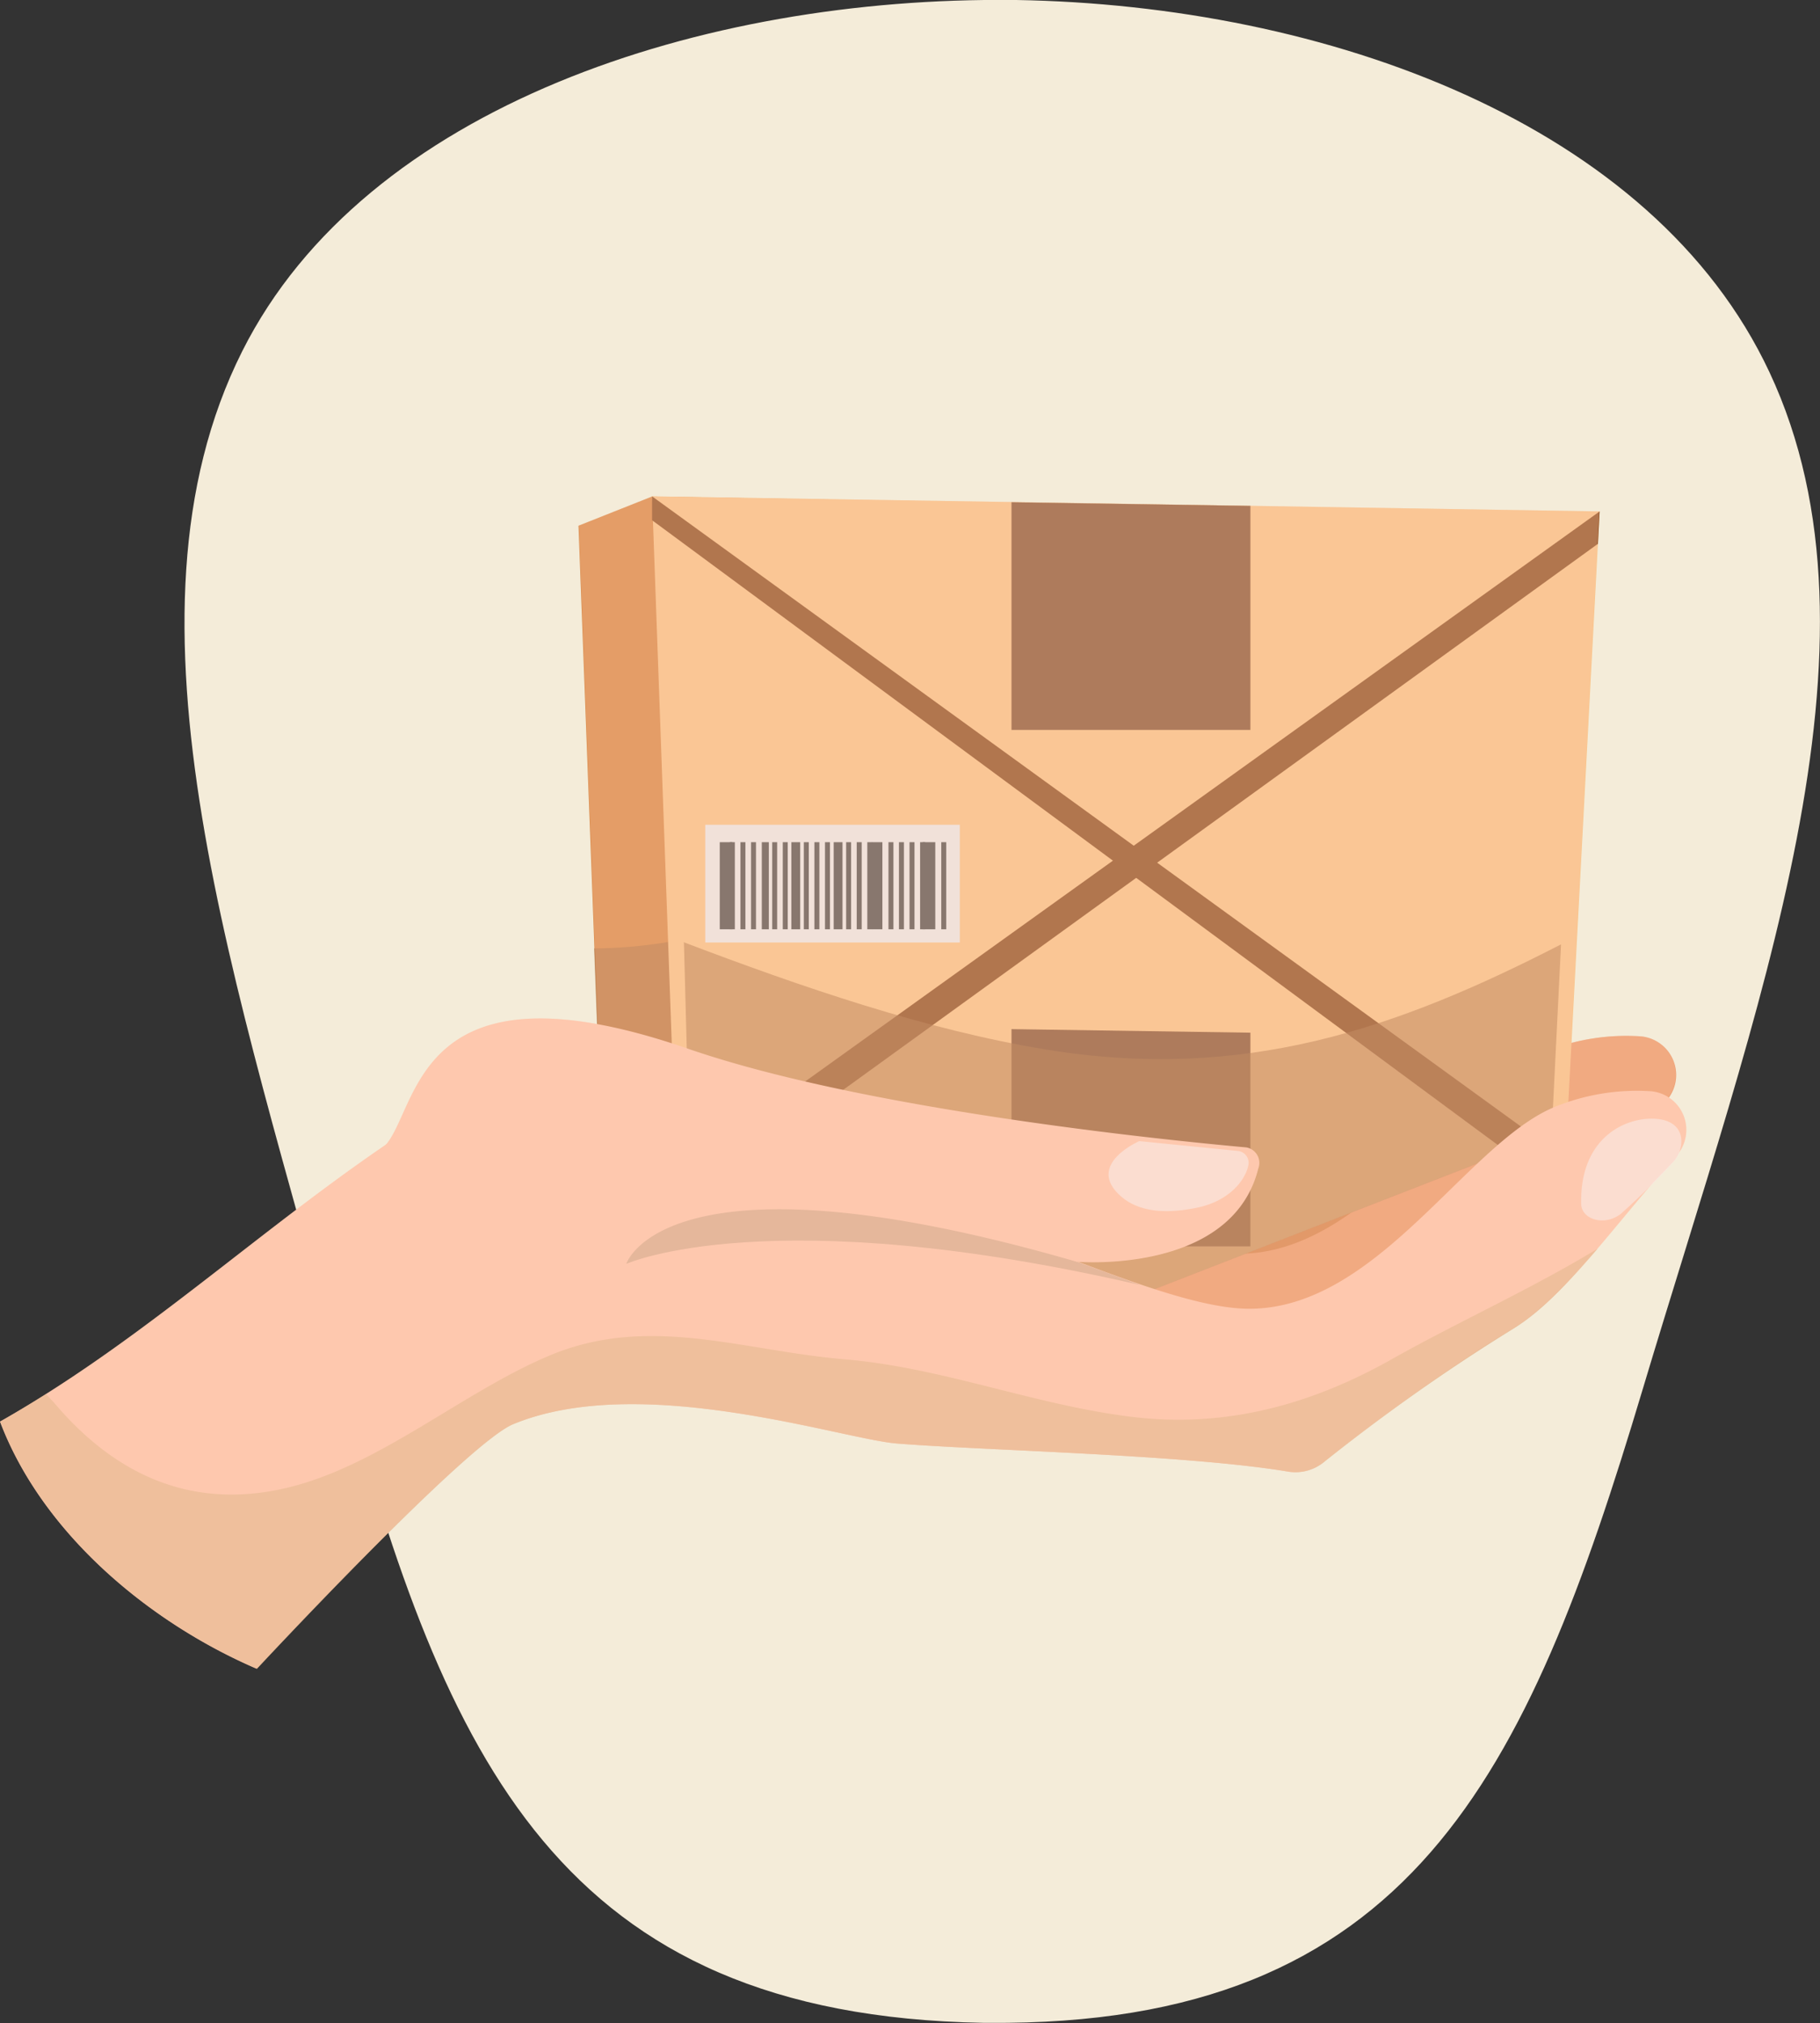
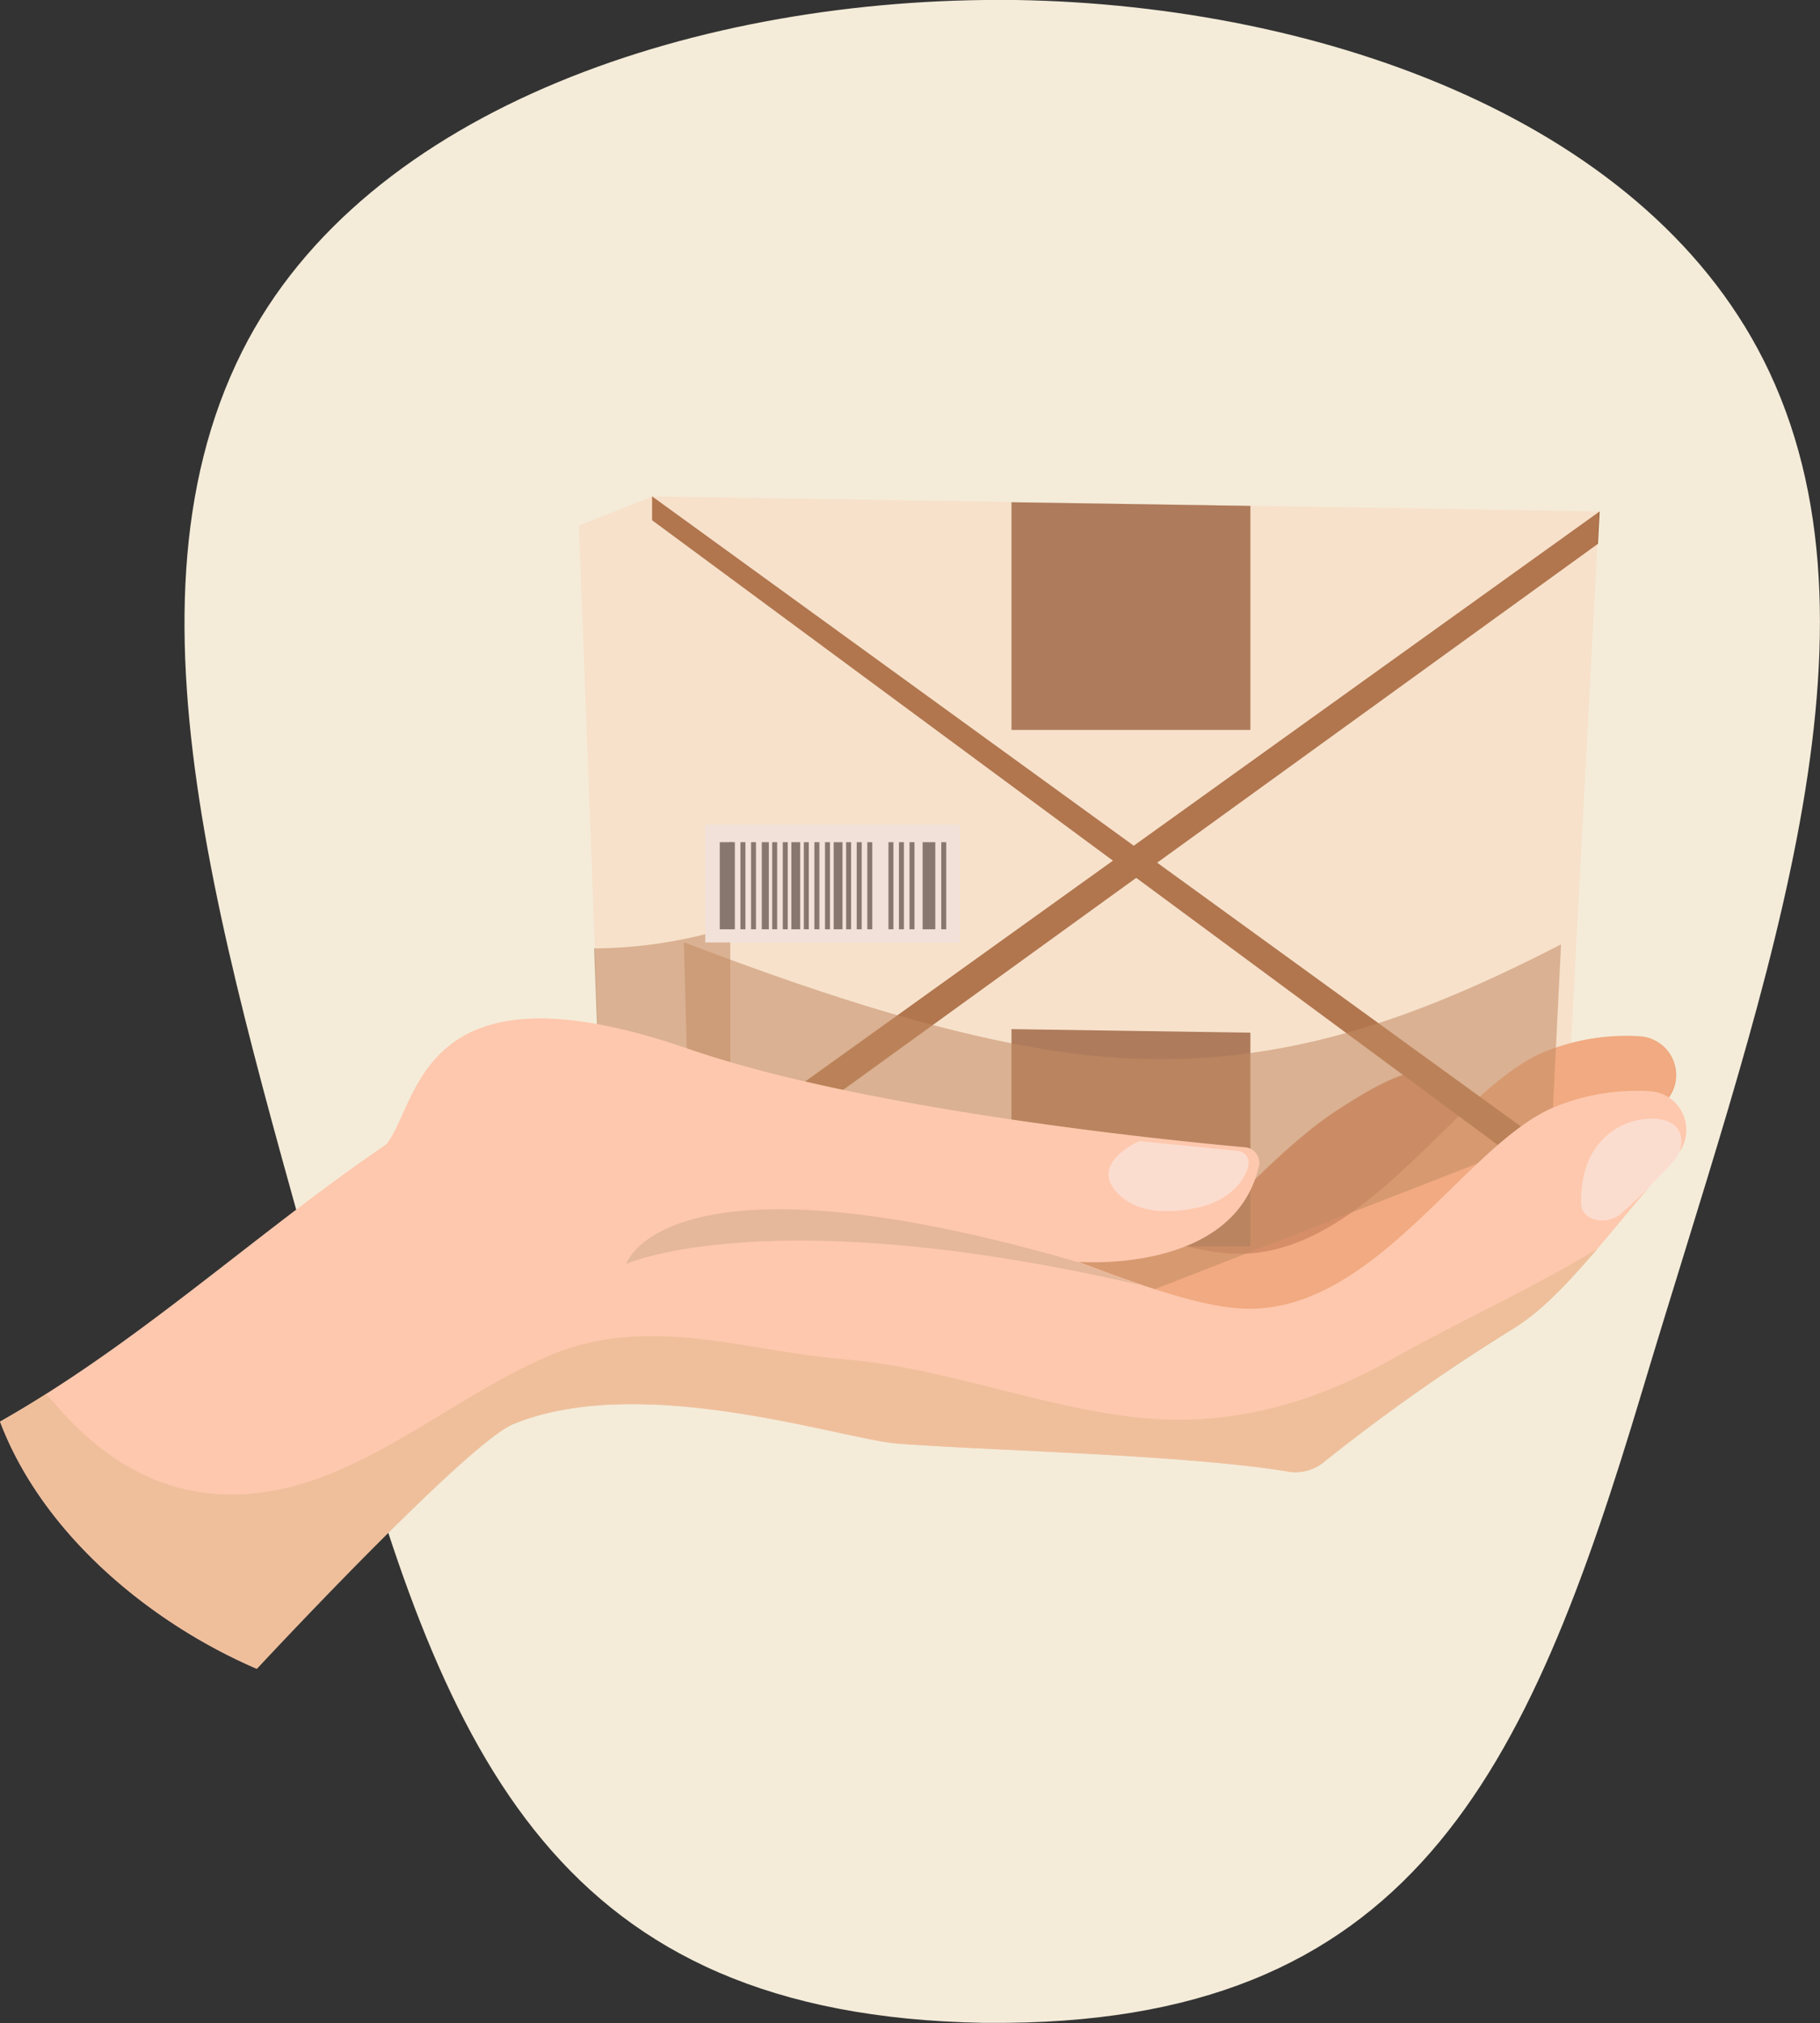
<svg xmlns="http://www.w3.org/2000/svg" viewBox="0 0 194.4 216.02">
  <rect x="0" y="0" width="194.4" height="216.02" fill="#333333" stroke="none" />
  <g style="isolation:isolate">
    <g id="Layer_2" data-name="Layer 2">
      <g id="Layer_1-2" data-name="Layer 1">
        <path d="M36.47,146.66C47.63,188,59.83,215.19,105,216h.51c45.2.41,57.62-26.48,69.9-67.48S202.58,68.7,189,39.74C176.54,13.14,141.59.55,108.55,0h-.37c-33-.36-69.13,11.26-82.31,37.51C11.51,66.11,25.27,105.19,36.47,146.66Z" style="fill:#f4ecd9" />
        <path d="M153,114.28c-2.9-.18-6.35,1.81-9.76,4-10.76,6.8-19,21.7-32.81,21.57-6.28-.06-16.34-4.45-26.6-8.27l-1.08,10.77a134.87,134.87,0,0,1,14.84,4.3,189.67,189.67,0,0,0,25.68,7.1c6.91-4.33,16.85-13.67,32.34-30.89C157.93,120.28,156.45,114.48,153,114.28Z" style="fill:#c3724a" />
-         <path d="M107.42,143.22a192.63,192.63,0,0,0,25.68,7.1C140,146,150,136.64,165.44,119.43c2.3-2.56.82-8.35-2.61-8.56-2.9-.17-6.35,1.82-9.76,4-10.76,6.81-19,21.7-32.81,21.57S74.41,115.23,62.1,125.3l-.12-.14L61.09,134C76.81,135.65,92.46,137.85,107.42,143.22Z" style="fill:#d5834a" />
        <path d="M119.37,140.69a189.4,189.4,0,0,0,25.69,7.1c6.91-4.34,17.42-13,32.91-30.23a4.14,4.14,0,0,0-2.77-6.9A23.17,23.17,0,0,0,165,112.31c-9.43,3.83-19,21.7-32.81,21.57S86.36,112.7,74.05,122.77l-.12-.14-.88,8.83C88.76,133.12,104.41,135.32,119.37,140.69Z" style="fill:#eb9b6d" />
-         <polygon points="61.79 56.14 64.41 125.5 112.4 138.86 159.52 120.51 163.01 54.61 69.65 53.02 61.79 56.14" style="fill:#d78846" />
        <path d="M78,99a49.63,49.63,0,0,1-14.54,2.27l.91,24.23L78,129.29Z" style="fill:#a66d40;mix-blend-mode:multiply;opacity:0.55" />
-         <path d="M167.39,120.15l3.47-65.54L69.65,53l2.61,72.48,48,13.36,44.69-17.4C165.75,121,166.54,120.54,167.39,120.15Z" style="fill:#f8c58a" />
        <polygon points="108.04 53.63 108.04 77.94 133.56 77.94 133.56 54.02 108.04 53.63" style="fill:#885736" />
        <polygon points="108.04 109.89 108.04 133.09 133.56 133.09 133.56 110.27 108.04 109.89" style="fill:#885736" />
        <path d="M164.44,121.73,69.65,53v2.55l92,67.94C162.55,122.89,163.47,122.29,164.44,121.73Z" style="fill:#8d4f22" />
        <polygon points="170.86 54.61 170.68 58.07 72.12 129.35 72.12 125.44 170.86 54.61" style="fill:#8d4f22" />
        <rect x="75.33" y="88.07" width="27.19" height="12.57" style="fill:#eaeced" />
        <rect x="76.88" y="89.93" width="1.35" height="9.3" style="fill:#515151" />
        <rect x="77.96" y="89.93" width="0.53" height="9.3" style="fill:#515151" />
        <rect x="79.09" y="89.93" width="0.53" height="9.3" style="fill:#515151" />
        <rect x="80.22" y="89.93" width="0.53" height="9.3" style="fill:#515151" />
        <rect x="81.37" y="89.93" width="0.75" height="9.3" style="fill:#515151" />
        <rect x="82.48" y="89.93" width="0.53" height="9.3" style="fill:#515151" />
        <rect x="83.61" y="89.93" width="0.53" height="9.3" style="fill:#515151" />
        <rect x="84.53" y="89.93" width="0.94" height="9.3" style="fill:#515151" />
        <rect x="85.86" y="89.93" width="0.53" height="9.3" style="fill:#515151" />
        <rect x="86.99" y="89.93" width="0.53" height="9.3" style="fill:#515151" />
        <rect x="88.12" y="89.93" width="0.53" height="9.3" style="fill:#515151" />
        <rect x="89.05" y="89.93" width="0.94" height="9.3" style="fill:#515151" />
        <rect x="90.38" y="89.93" width="0.53" height="9.3" style="fill:#515151" />
        <rect x="91.51" y="89.93" width="0.53" height="9.3" style="fill:#515151" />
        <rect x="92.64" y="89.93" width="0.53" height="9.3" style="fill:#515151" />
-         <rect x="93.14" y="89.93" width="1.11" height="9.3" style="fill:#515151" />
        <rect x="94.9" y="89.93" width="0.53" height="9.3" style="fill:#515151" />
        <rect x="96.02" y="89.93" width="0.53" height="9.3" style="fill:#515151" />
        <rect x="97.15" y="89.93" width="0.53" height="9.3" style="fill:#515151" />
-         <rect x="98.28" y="89.93" width="0.53" height="9.3" style="fill:#515151" />
        <rect x="98.55" y="89.93" width="1.35" height="9.3" style="fill:#515151" />
        <rect x="100.54" y="89.93" width="0.53" height="9.3" style="fill:#515151" />
        <path d="M165.74,121l1-20.16c-17.61,9.06-33.93,14.67-55,11.23C99,110,85.62,105.39,73.05,100.62c0,0,.77,27.5.63,27.6l.14-.1,38.58,10.74,3.28-1.28,4.57,1.28L161,123l.68.5c.9-.62,1.82-1.22,2.79-1.78l-.07,0,.57-.22C165.21,121.31,165.48,121.18,165.74,121Z" style="fill:#a66d40;mix-blend-mode:multiply;opacity:0.55" />
        <path d="M0,151.8c4.5,11.89,15.83,21.36,27.25,26.32l.18.07s22.37-24.05,27.36-26.11c13.63-5.64,35.11,1.59,41,2.06,9.51.76,30.79,1.17,41.78,3a4.8,4.8,0,0,0,3.8-1,205.31,205.31,0,0,1,20.07-14.15c5.73-3.44,10.57-10.74,17.61-18.56a4.14,4.14,0,0,0-2.77-6.91,23.22,23.22,0,0,0-10.17,1.66c-9.42,3.82-19,21.7-32.81,21.57S87.41,118.66,75.1,128.72c0,0-14.74-18.3-27.57-10.56C30.87,128.22,17,142.18,0,151.8Z" style="fill:#fec8ae" />
        <path d="M148.62,145.16c-8.56,4.82-17.63,7.31-27.49,6.16-10.48-1.23-20.3-5.27-30.9-6.17-11-.93-20.9-4.85-31.52-.41-9.37,3.93-18.31,11.89-28.24,14.17-9.57,2.21-17.53-1.07-24-8.33-.51-.58-1-1.15-1.56-1.72-1.6,1-3.22,2-4.88,2.94,4.5,11.89,15.83,21.36,27.25,26.32l.18.07s22.37-24.05,27.36-26.11c13.63-5.64,35.11,1.59,41,2.06,9.51.76,30.79,1.17,41.78,3a4.8,4.8,0,0,0,3.8-1,205.31,205.31,0,0,1,20.07-14.15c3.15-1.89,6-5,9.17-8.65C163.49,137.68,155.75,141.14,148.62,145.16Z" style="fill:#d5af7f;mix-blend-mode:multiply;opacity:0.55" />
        <path d="M95.84,127.94l-17.22-10.4c-30.8-10.63-28,2.88-32.43,5.63l20.75,11.77s15.32-6.86,54.85,2.28C121.79,137.22,96.94,128,95.84,127.94Z" style="fill:#c5a084;mix-blend-mode:multiply;opacity:0.65" />
        <path d="M177.26,119.51c-3.1-.44-8.51,1.57-8.37,9,0,1.73,2.52,2.46,4.24,1.1a75.78,75.78,0,0,0,5.59-5.52C179.77,123,180.43,120,177.26,119.51Z" style="fill:#f9e6e0" />
        <path d="M134.4,124.79a1.68,1.68,0,0,0-1.29-2.27c-8.53-.77-40.68-4-59.6-10.53-30.8-10.64-28.56,8.12-33,10.87l26.39,12.08S71.07,122,115,134.73C115,134.73,131.54,136.16,134.4,124.79Z" style="fill:#fec8ae" />
        <path d="M121.7,121.85s-5.28,2.27-2.46,5.41c1.46,1.62,4,2.64,8.56,1.71,3.52-.7,5.27-3,5.55-4.6a1.27,1.27,0,0,0-1.12-1.47Z" style="fill:#f9e6e0" />
        <path d="M168.58,135.7c2.49-2.76,5.07-6,8-9.42l2.12-2.2a3.06,3.06,0,0,0,.67-1.12,4.15,4.15,0,0,0-1.22-5.7,4.12,4.12,0,0,0-3-6.61,23.72,23.72,0,0,0-7.34.72l2.82-53.3h0l.18-3.46h0L133.56,54h0l-19.87-.31-44-.69-7.86,3.12,1.71,45.13h0l.3,8.1c-19.17-3.46-19.45,9.07-22.5,12.8C27.31,131.7,14.87,143.4,0,151.8c4.5,11.89,15.83,21.36,27.25,26.32l.18.07s22.37-24.05,27.36-26.11c13.63-5.64,35.11,1.59,41,2.06,9.51.76,30.79,1.17,41.78,3a4.8,4.8,0,0,0,3.8-1c2.63-2.08,8.06-6.28,14-10.29,2-1.34,4-2.66,6.05-3.86a21.29,21.29,0,0,0,2.24-1.58c.2-.16.39-.34.59-.51.55-.46,1.1-.93,1.64-1.46l.58-.58c.56-.56,1.13-1.14,1.69-1.76Z" style="fill:#fec8ae;mix-blend-mode:overlay;opacity:0.32" />
      </g>
    </g>
  </g>
</svg>